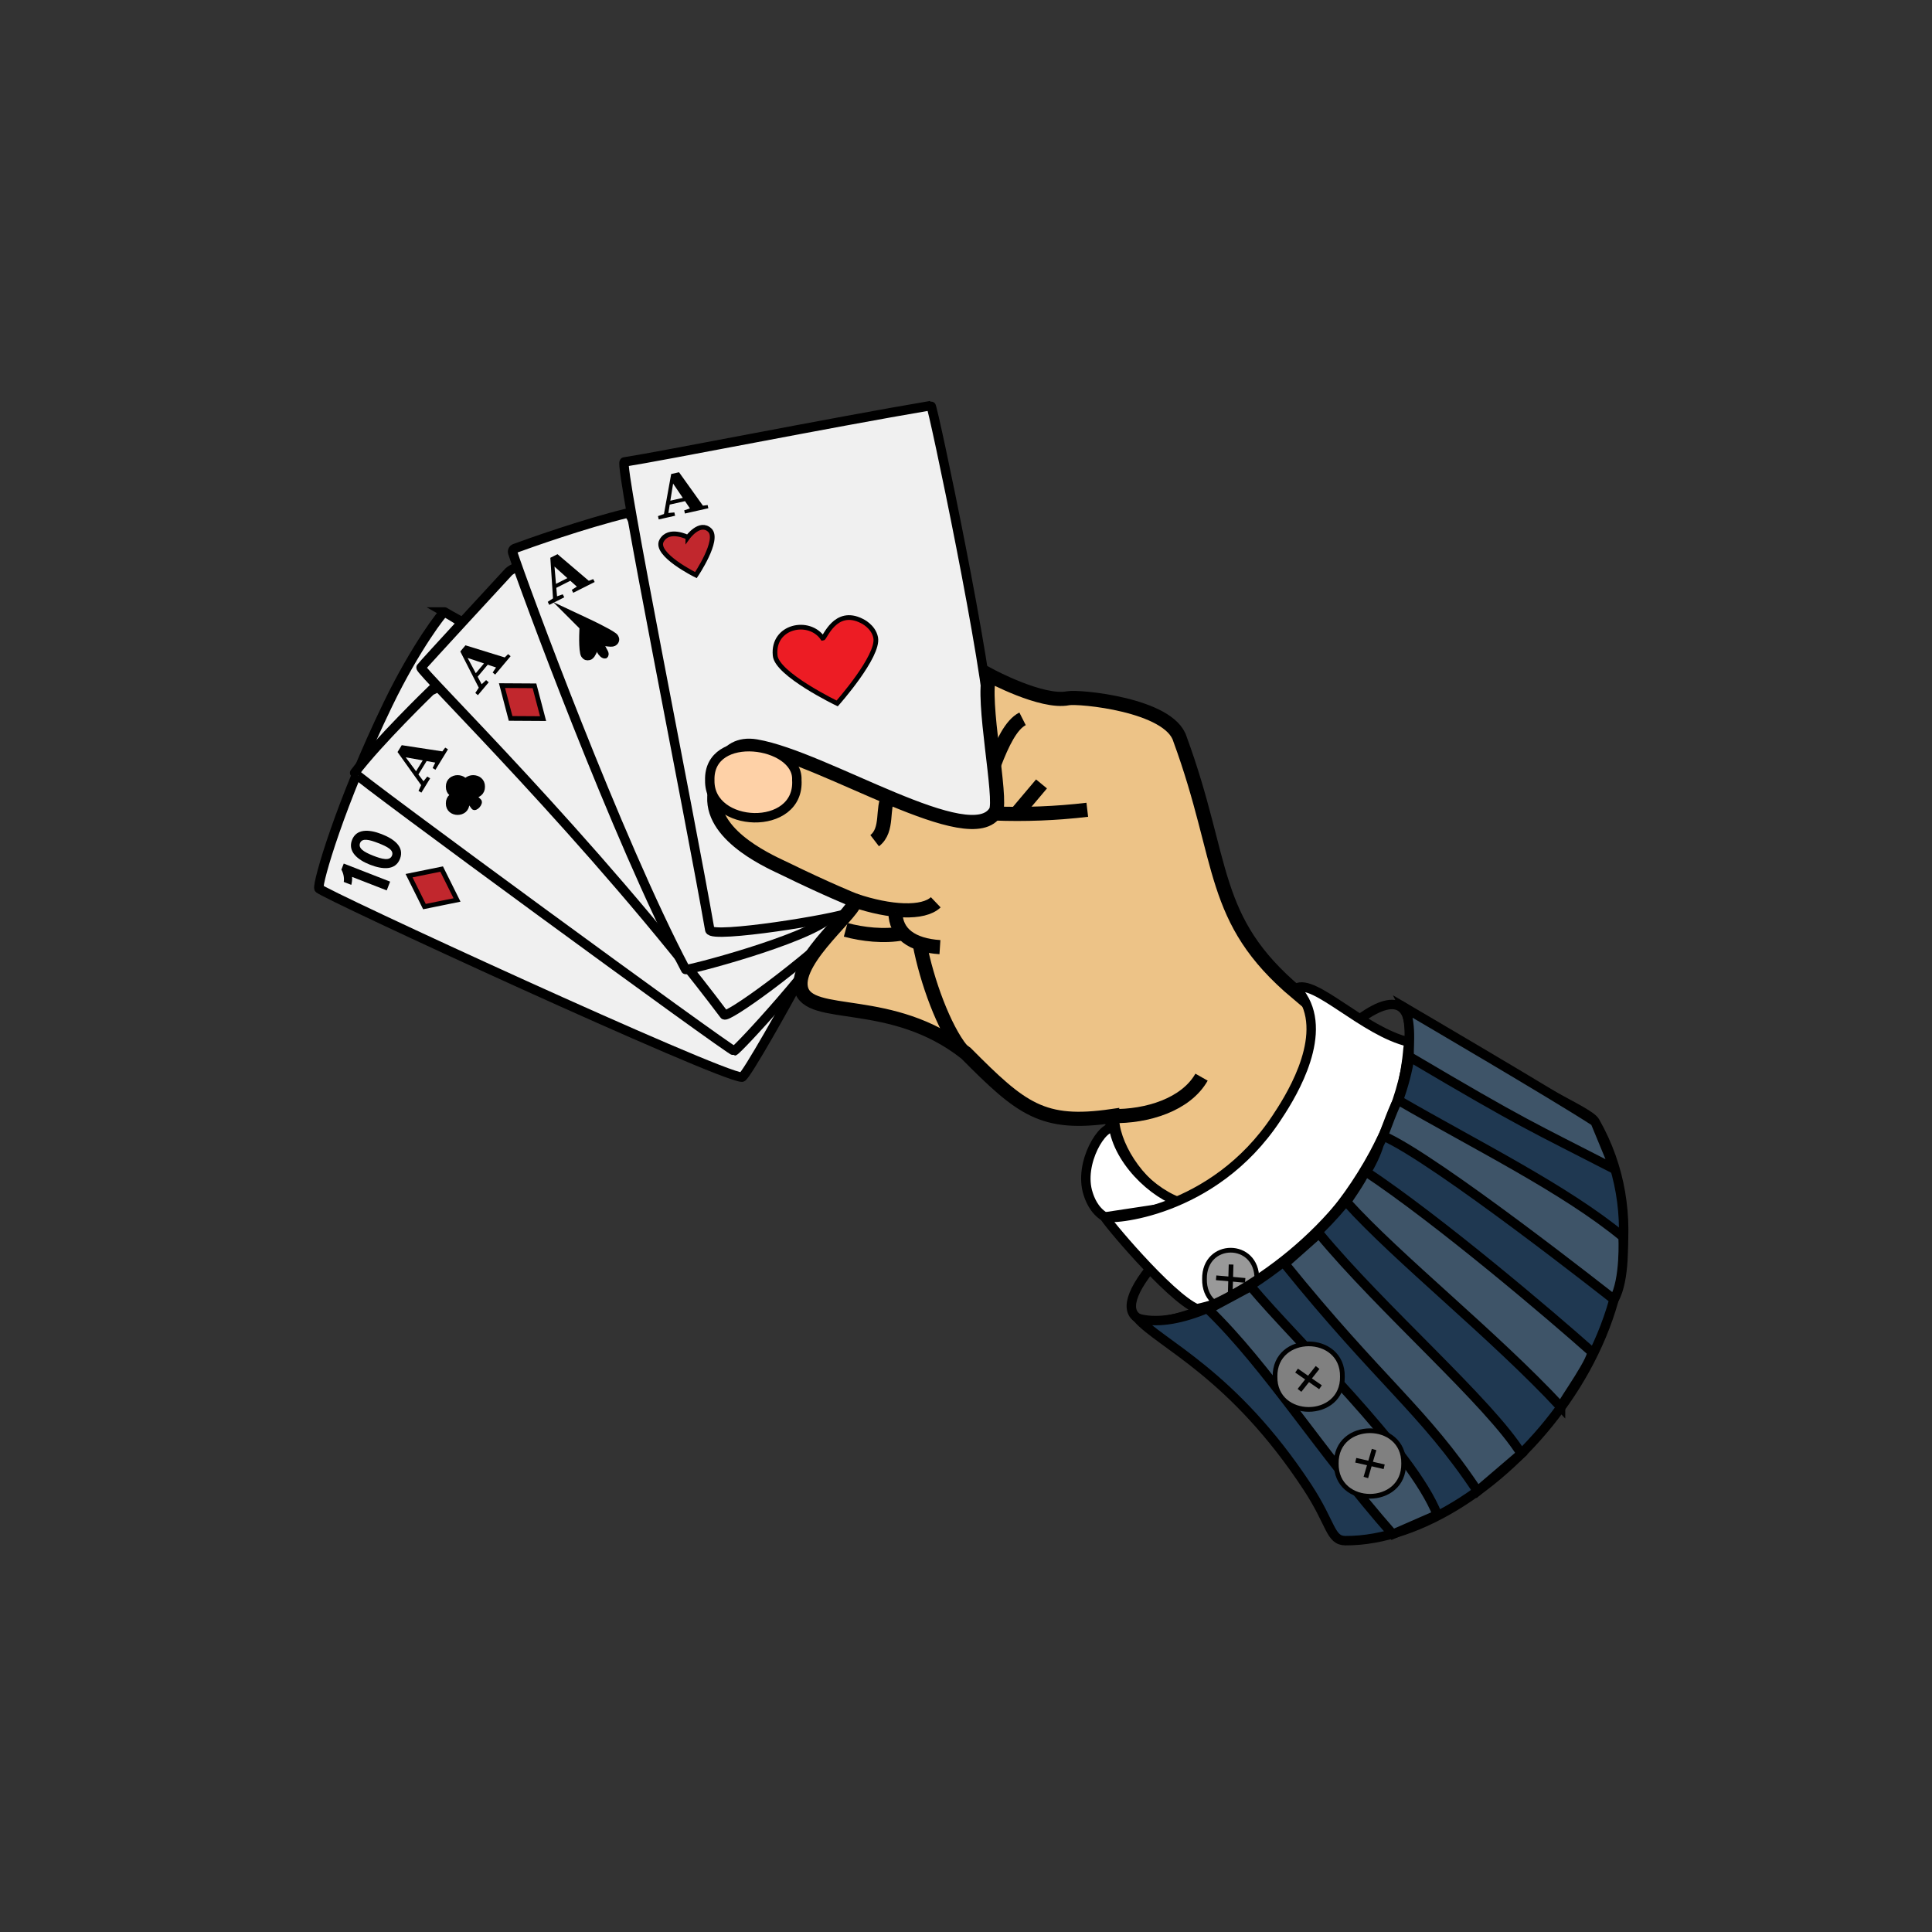
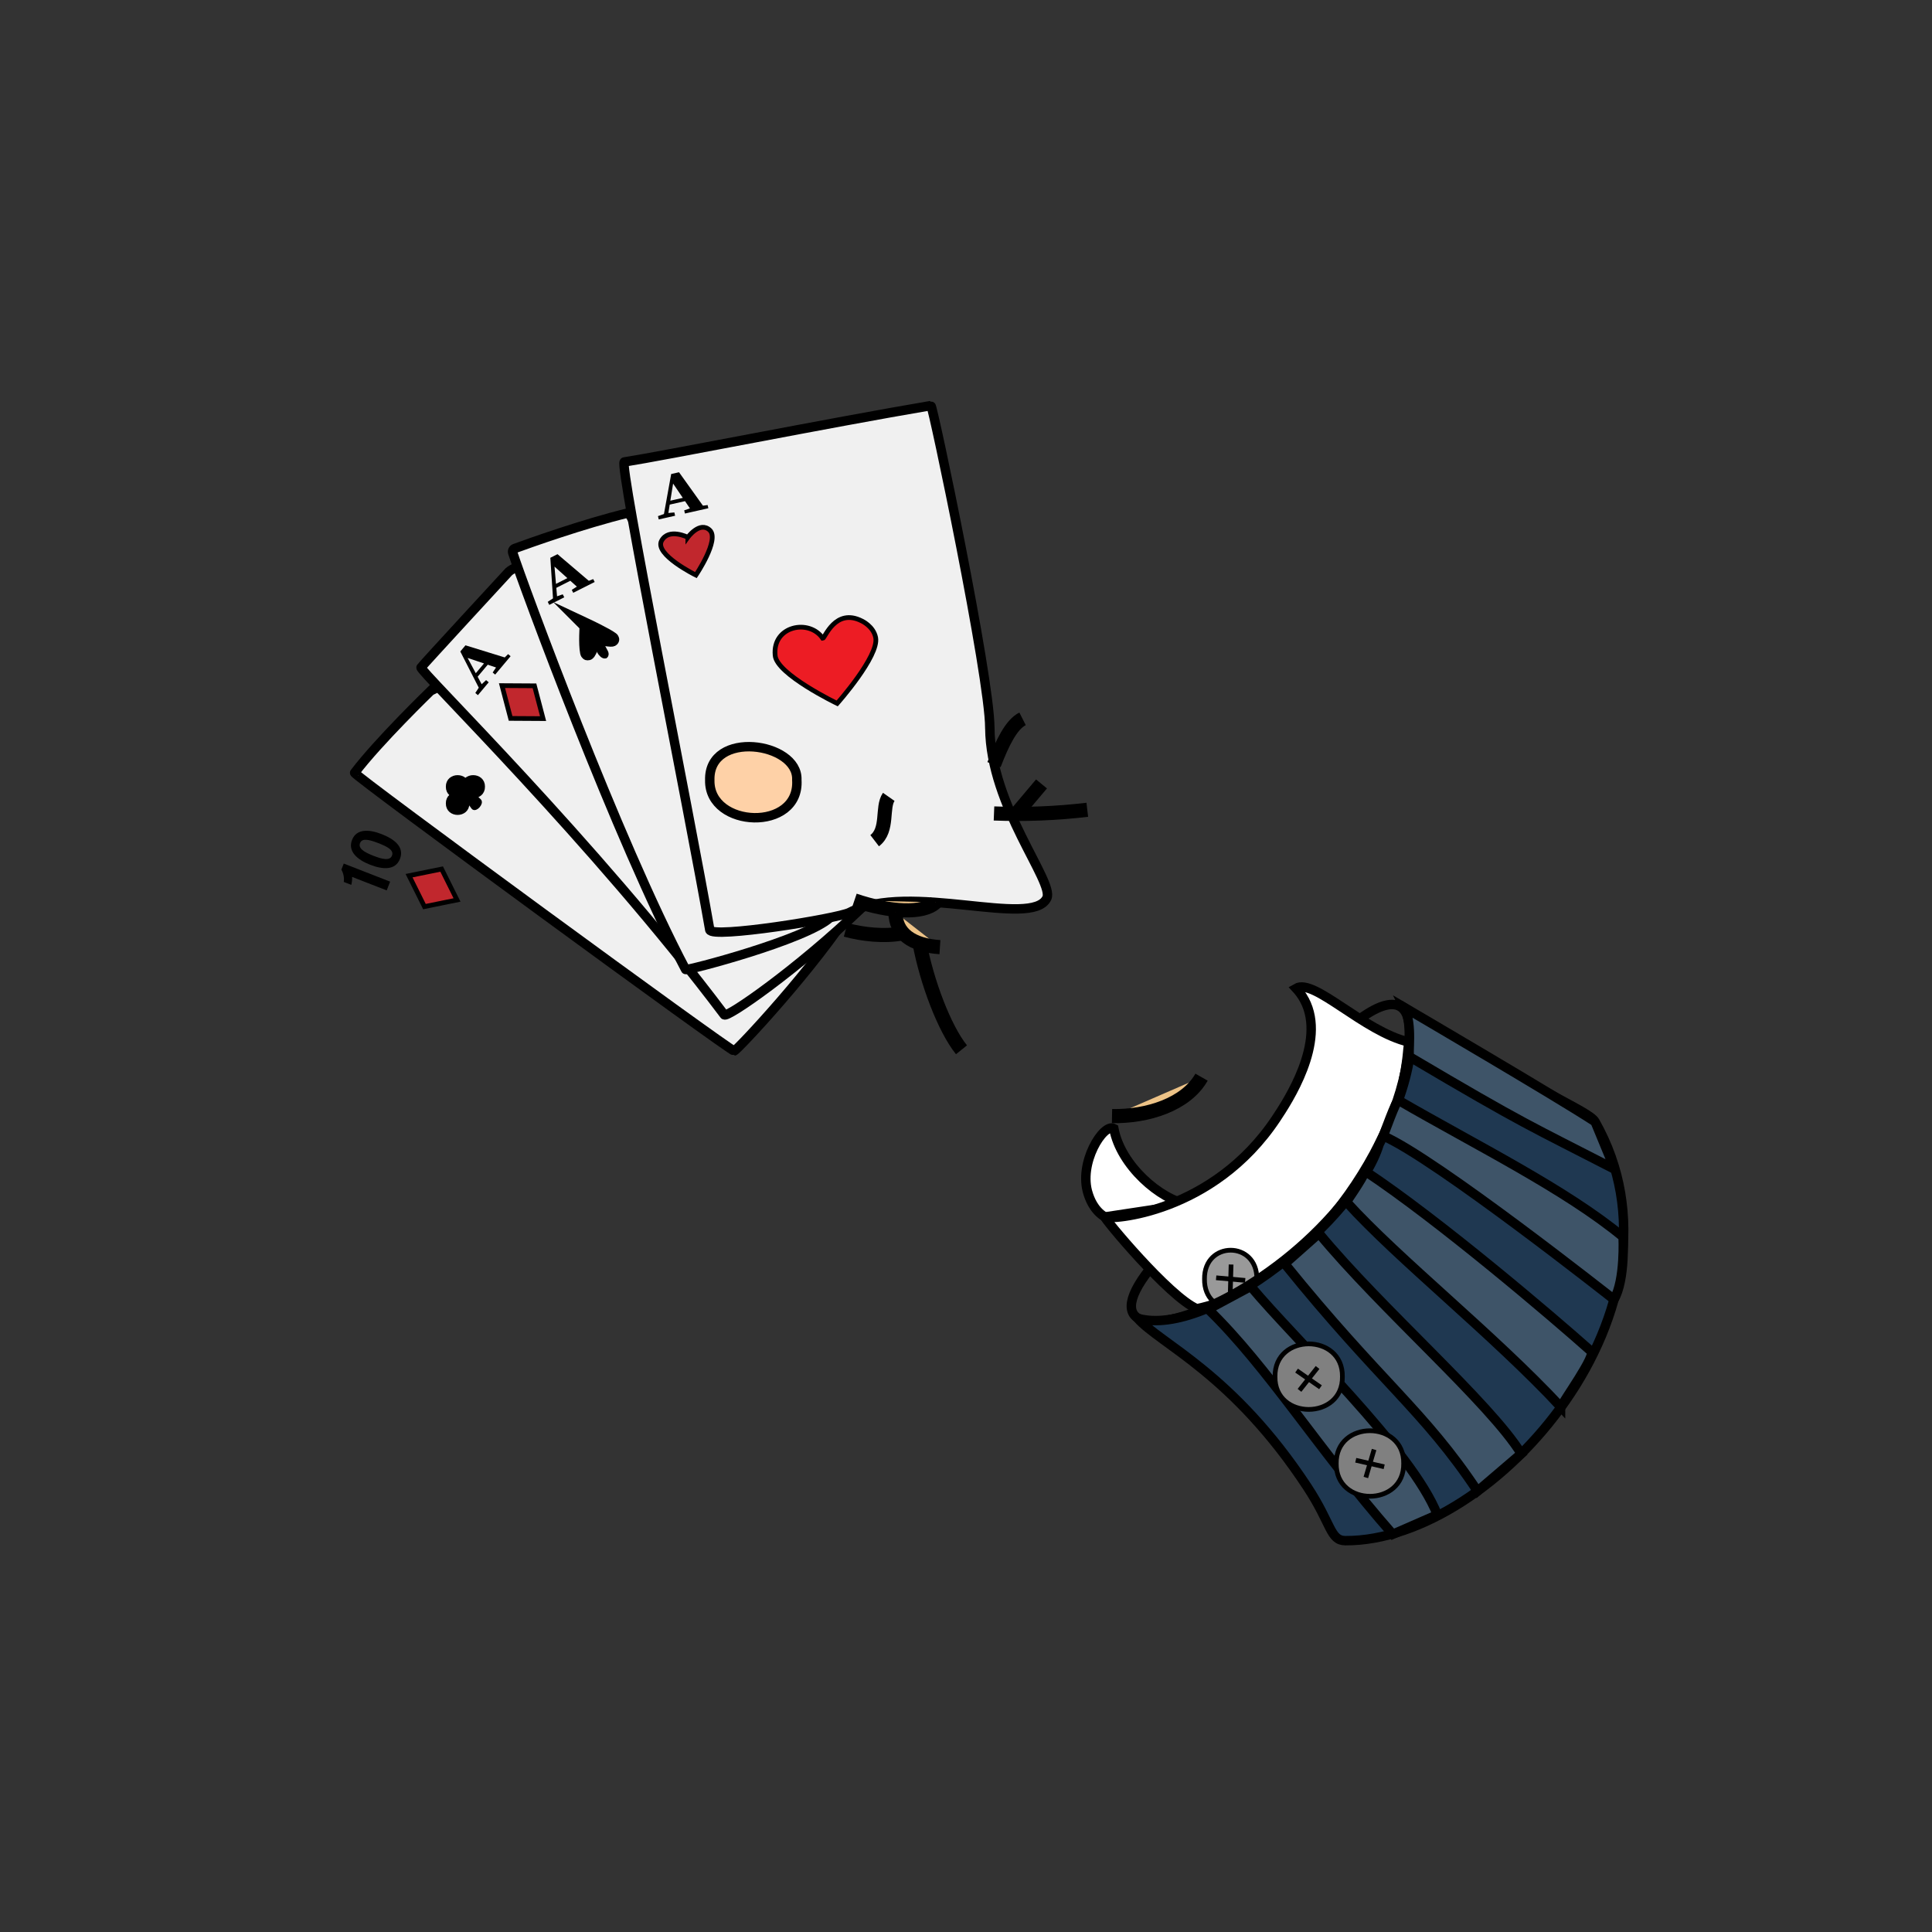
<svg xmlns="http://www.w3.org/2000/svg" id="cards" version="1.1" viewBox="0 0 410 410">
  <rect x="0" y="0" width="410" height="410" fill="#333333" stroke="none" />
  <defs>
    <style>
      .st0, .st1, .st2, .st3, .st4, .st5, .st6, .st7, .st8, .st9, .st10, .st11, .st12, .st13, .st14 {
        stroke: #000;
        stroke-miterlimit: 10;
      }

      .st0, .st9 {
        fill: none;
      }

      .st1, .st5, .st13 {
        stroke-width: 3px;
      }

      .st1, .st11 {
        fill: #f0f0f0;
      }

      .st2 {
        fill: gray;
      }

      .st3 {
        fill: #1f3851;
      }

      .st3, .st7, .st8, .st9, .st10, .st11 {
        stroke-width: 2px;
      }

      .st4 {
        fill: #ed1c24;
      }

      .st7 {
        fill: #3e5468;
      }

      .st8 {
        fill: #fff;
      }

      .st10 {
        fill: #fed1a7;
      }

      .st12 {
        fill: #999;
      }

      .st13 {
        fill: #edc387;
      }

      .st14 {
        fill: #c1272d;
      }
    </style>
  </defs>
-   <path class="st11" d="M94.343,129.866c-.287-.162-6.195,7.557-12,19.556-10.195,21.071-15.01,37.912-14.667,39.111.265.928,85.234,40.058,89.778,40.058.768,0,10.243-16.961,11.644-19.682,1.588-3.083-47.978-63.937-74.755-79.043Z" />
+   <path class="st11" d="M94.343,129.866Z" />
  <path class="st11" d="M91.421,146.579s-11.088,10.719-16.162,17.421c-.338.446,79.852,59.155,80.549,59.025.597-.112,17.185-17.783,25.371-30.822,15.877-25.291-58.048-62.178-89.758-45.624Z" />
  <path class="st11" d="M182.438,192.816s-61.165-83.119-74.477-71.469c0,0-18.35,19.875-18.609,20.301-.415.684,36.652,36.859,64.356,73.711.553.735,15.389-9.517,29.179-22.695" />
  <path class="st11" d="M109.255,116.39c-.374.137-.568.535-.445.914,2.166,6.681,22.213,61.035,36.69,88.437.166.315,25.435-6.273,30.69-11.02,1.258-1.136-42.153-86.044-42.845-85.876-9.625,2.332-21.312,6.529-24.091,7.545Z" />
  <path class="st11" d="M210.055,154.456c-.068-11.161-12.103-68.45-12.499-68.383-21.542,3.65-56.908,10.701-65.069,11.963-1.209.187,13.778,74.252,18.138,99.287.336,1.93,27.189-2.402,29.64-3.676,12.752-6.632,38.778,3.445,41.889-3.055,1.646-3.439-11.996-19.499-12.098-36.135Z" />
  <path d="M139.635,109.529l1.614-.57.287-.065,1.574-.148.158.702-3.475.784-.159-.702ZM142.434,100.594l1.666-.376,5.568,7.785-2.755.622-4.335-6.396.454-.796-1.346,8.372-.956.216,1.705-9.427ZM141.907,106.333l4.353-.982.535.68-4.984,1.125.097-.822ZM145.2,108.303l1.778-.606,1.079-.243,2.112-.271.152.674-4.969,1.121-.152-.674Z" />
  <path d="M116.239,127.722l1.428-.944.264-.133,1.49-.526.323.643-3.181,1.603-.324-.643ZM116.788,118.374l1.525-.769,7.289,6.204-2.522,1.271-5.757-5.154.248-.883.723,8.449-.874.44-.632-9.56ZM117.667,124.07l3.983-2.008.686.53-4.563,2.3-.105-.822ZM121.34,125.184l1.577-1.02.987-.498,1.984-.774.311.616-4.549,2.292-.311-.616Z" />
  <path d="M97.682,138.255l1.098-1.308,9.146,2.822-1.815,2.164-7.324-2.463-.121-.909,4,7.478-.629.75-4.354-8.534ZM100.74,143.142l2.867-3.418.838.217-3.285,3.914-.42-.713ZM100.869,147.061l.938-1.432.189-.226,1.162-1.071.552.463-2.29,2.729-.551-.463ZM104.553,142.715l1.046-1.56.711-.847,1.518-1.495.528.444-3.274,3.902-.528-.444Z" />
-   <path d="M84.364,159.594l.893-1.455,9.463,1.444-1.478,2.408-7.607-1.357-.252-.881,5.057,6.806-.512.835-5.563-7.799ZM88.107,163.977l2.333-3.803.86.092-2.672,4.355-.521-.644ZM88.812,167.835l.718-1.554.154-.251.99-1.231.615.376-1.863,3.037-.614-.376ZM91.816,162.994l.805-1.697.578-.942,1.281-1.702.589.361-2.664,4.342-.589-.361Z" />
  <g>
    <path d="M82.067,188.956l-7.353-2.865c.06.473-.045,1.252-.166,1.689l-1.597-.622c.139-.865-.077-1.88-.506-2.602l.504-1.294,9.841,3.834-.724,1.859Z" />
    <path d="M80.987,177.011c2.704,1.053,4.871,2.744,3.897,5.244-.962,2.47-3.633,2.311-6.356,1.249-2.695-1.05-4.765-2.833-3.82-5.257.914-2.348,3.487-2.324,6.279-1.236ZM79.238,181.606c1.809.704,3.486,1.154,3.95-.037.453-1.163-.992-1.901-2.928-2.656-1.909-.743-3.42-1.104-3.849-.004-.419,1.075.698,1.867,2.827,2.697Z" />
  </g>
  <polygon class="st14" points="113.423 145.541 115.251 152.5 108.358 152.459 106.53 145.5 113.423 145.541" />
  <polygon class="st14" points="93.723 184.426 96.988 190.987 90.074 192.393 86.809 185.832 93.723 184.426" />
  <path class="st6" d="M99.116,170.492c.038,2.595-4.038,2.595-4-0-.038-2.595,4.038-2.595,4.0 0Z" />
  <path class="st6" d="M102.42,166.945c.038,2.595-4.038,2.595-4-0-.038-2.595,4.038-2.595,4.0 0Z" />
  <path class="st6" d="M99.116,166.945c.038,2.595-4.038,2.595-4-0-.038-2.595,4.038-2.595,4.0 0Z" />
  <path class="st6" d="M101.642,169.944c.541.421-.802,1.932-1.191,1.337-.321-.492-.832-1.124-1.191-1.337-.581-.345.745-1.88,1.191-1.337.271.33.738.984,1.191,1.337Z" />
  <path class="st5" d="M124.503,132.756s4.127,1.936,5.348,2.864c.539.41-2.943-.355-3.387-.123-.559.291-1.62,4.087-1.862,2.939-.368-1.748-.098-5.68-.098-5.68Z" />
  <path class="st6" d="M127.227,136.947c.629-.343.671.297,1.141,1.093,0,0,.612.831.087,1.201-.868.185-2.148-2.116-1.227-2.293Z" />
  <path class="st14" d="M145.97,114.022s2.562-3.523,4.666-1.502c2.111,2.028-2.956,9.526-2.956,9.526,0,0-8.847-4.371-7.294-7.276,1.5-2.806,5.584-.748,5.584-.748Z" />
  <path class="st4" d="M177.663,149.279s8.933-10.048,8.167-13.972c-.472-2.417-2.944-3.528-2.944-3.528-5.633-2.861-7.838,3.687-8.278,3.694-2.858-4.243-10.721-2.667-10.111,3.612.306,3.999,13.167,10.194,13.167,10.194Z" />
-   <path class="st13" d="M275.204,210.689c-18.568-15.61-15.17-27.607-24.788-53.832-2.207-7.34-21.529-9.12-23.763-8.674-5.556,1.111-16.667-4.889-16.667-4.889-1.778,4.889,2.752,26.412,1.333,28.889-5.113,8.925-36.268-11.325-50.897-13.796-7.293-1.232-8.629,6.562-8.838,10.719-.436,8.663,12.634,14.106,15.068,15.299,8.678,4.254,14.667,6.667,14.667,6.667,1.118,1.744-12.791,12.267-11.333,18.665,1.575,6.914,19.239,1.292,35.013,13.779,11.784,11.865,16.219,15.474,30.987,13.333-.143,5.742,5.086,14.68,12.667,18.445,15.651,3.253,40.825-37.196,26.551-44.606Z" />
  <path class="st8" d="M230.931,253.369c.298.903,1.134,3.433,3.54,4.885 0.0 0,17.641-2.667,17.641-2.667-5.867-1.008-14.302-8.228-15.746-16.107-2.207-1.165-7.591,7.362-5.435,13.889Z" />
  <path class="st8" d="M276.829,212.222c-.591-1.108-1.266-1.933-1.778-2.484,3.825-2.221,14.343,9.187,23.973,11.409-1.043,21.092-22.19,51.833-45.038,56.592-5.87-2.501-19.925-19.458-19.515-19.485.967.669,22.92-.603,36.405-20.959,2.277-3.437,10.705-16.159,5.953-25.073Z" />
  <path class="st12" d="M266.722,271.443c.102,8.173-11.214,8.173-11.111-.001-.102-8.172,11.214-8.173,11.111.001Z" />
  <path class="st13" d="M185.616,178.406c2.992-2.296,1.436-7.077,2.992-9.299" />
  <path class="st13" d="M217.002,152.547c-2.405,1.216-4.271,5.07-6.06,9.722" />
  <path class="st13" d="M221.024,166.362c-1.63,1.975-3.741,4.389-5.371,6.364" />
  <path class="st13" d="M230.738,171.849c-6.642.782-13.241,1.039-19.796.779" />
  <path class="st13" d="M198.579,191.48c-2.645,2.524-9.694,2.155-17.259-.407" />
  <path class="st13" d="M190.035,193.646c.018,4.437,3.489,6.965,9.433,7.352" />
  <path class="st13" d="M191.659,198.046c-3.999.797-8.678.229-12.191-.723" />
  <path class="st13" d="M195.154,200.198c1.535,8.153,5.234,18.047,8.888,22.585" />
  <path class="st13" d="M254.987,228.591c-3.298,5.811-11.505,8.402-19,8.259" />
  <path class="st10" d="M169.098,165.498c.71,11.098-18.688,10.314-18.473.083-.303-10.797,18.829-8.082,18.473-.083Z" />
  <path class="st13" d="M234.42,237.021" />
  <path class="st1" d="M195.154,86.072" />
  <path class="st9" d="M288.594,216.215c8.492-6.213,11.62-2.361,10.197,6.474-4.086,49.381-75.965,73.419-54.822,46.665" />
  <path class="st3" d="M241.411,279.759c4.862,5.469,20.245,11.773,36.039,35.822,5.162,7.861,4.781,11.359,8.092,11.373,31.852.137,75.118-49.819,52.956-88.91-1.35-2.381-12.602-6.177-41.385-24.764,3.279,1.818,4.275,12.576-4.438,29.556-4.768,15.752-35.84,41.285-51.263,36.922Z" />
  <path class="st7" d="M299.166,224.283c24.611,14.553,25.626,14.65,43.492,23.84-.001-.005-4.158-10.08-4.165-10.081-8.162-5.327-39.194-23.501-40.481-24.255,1.896,3.784.644,10.18,1.154,10.495Z" />
  <path class="st7" d="M296.768,233.495c16.512,9.558,35.456,18.891,47.678,29.002,0,0,.49,9.111-1.927,13.272,0,0-37.85-29.883-48.96-34.703,0,0,2.81-7.802,3.209-7.571Z" />
  <path class="st7" d="M289.733,248.554c15.747,10.467,39.741,30.913,47.852,38.134,1.53.558-6.274,11.208-6.306,11.926-14.444-15.506-34.557-31.393-45.553-43.561,0,0,3.384-4.851,4.006-6.499Z" />
  <path class="st7" d="M279.911,261.748c13.183,15.993,36.313,35.996,42.926,46.752l-9.288,7.942c-11.381-17.147-20.604-23.111-40.91-48.251l7.271-6.443Z" />
  <path class="st7" d="M265.418,272.993c9.733,11.661,34.195,34.719,39.611,48.466l-9.464,4.137c-15.956-18.165-26.342-35.295-39.161-47.755l9.013-4.848Z" />
  <path class="st2" d="M284.876,292.146c.135,9.274-14.433,9.275-14.296-.001-.135-9.274,14.433-9.274,14.296.001Z" />
  <path class="st2" d="M297.876,310.579c.135,9.274-14.433,9.275-14.296-.001-.135-9.274,14.433-9.274,14.296.001Z" />
  <line class="st0" x1="279.609" y1="290.2" x2="275.771" y2="295.055" />
  <line class="st0" x1="280.23" y1="294.395" x2="275.151" y2="290.86" />
  <line class="st0" x1="291.602" y1="307.611" x2="289.853" y2="313.547" />
  <line class="st0" x1="293.743" y1="311.271" x2="287.711" y2="309.887" />
  <line class="st0" x1="264.248" y1="271.72" x2="258.084" y2="271.166" />
  <line class="st0" x1="261.077" y1="274.536" x2="261.255" y2="268.35" />
</svg>